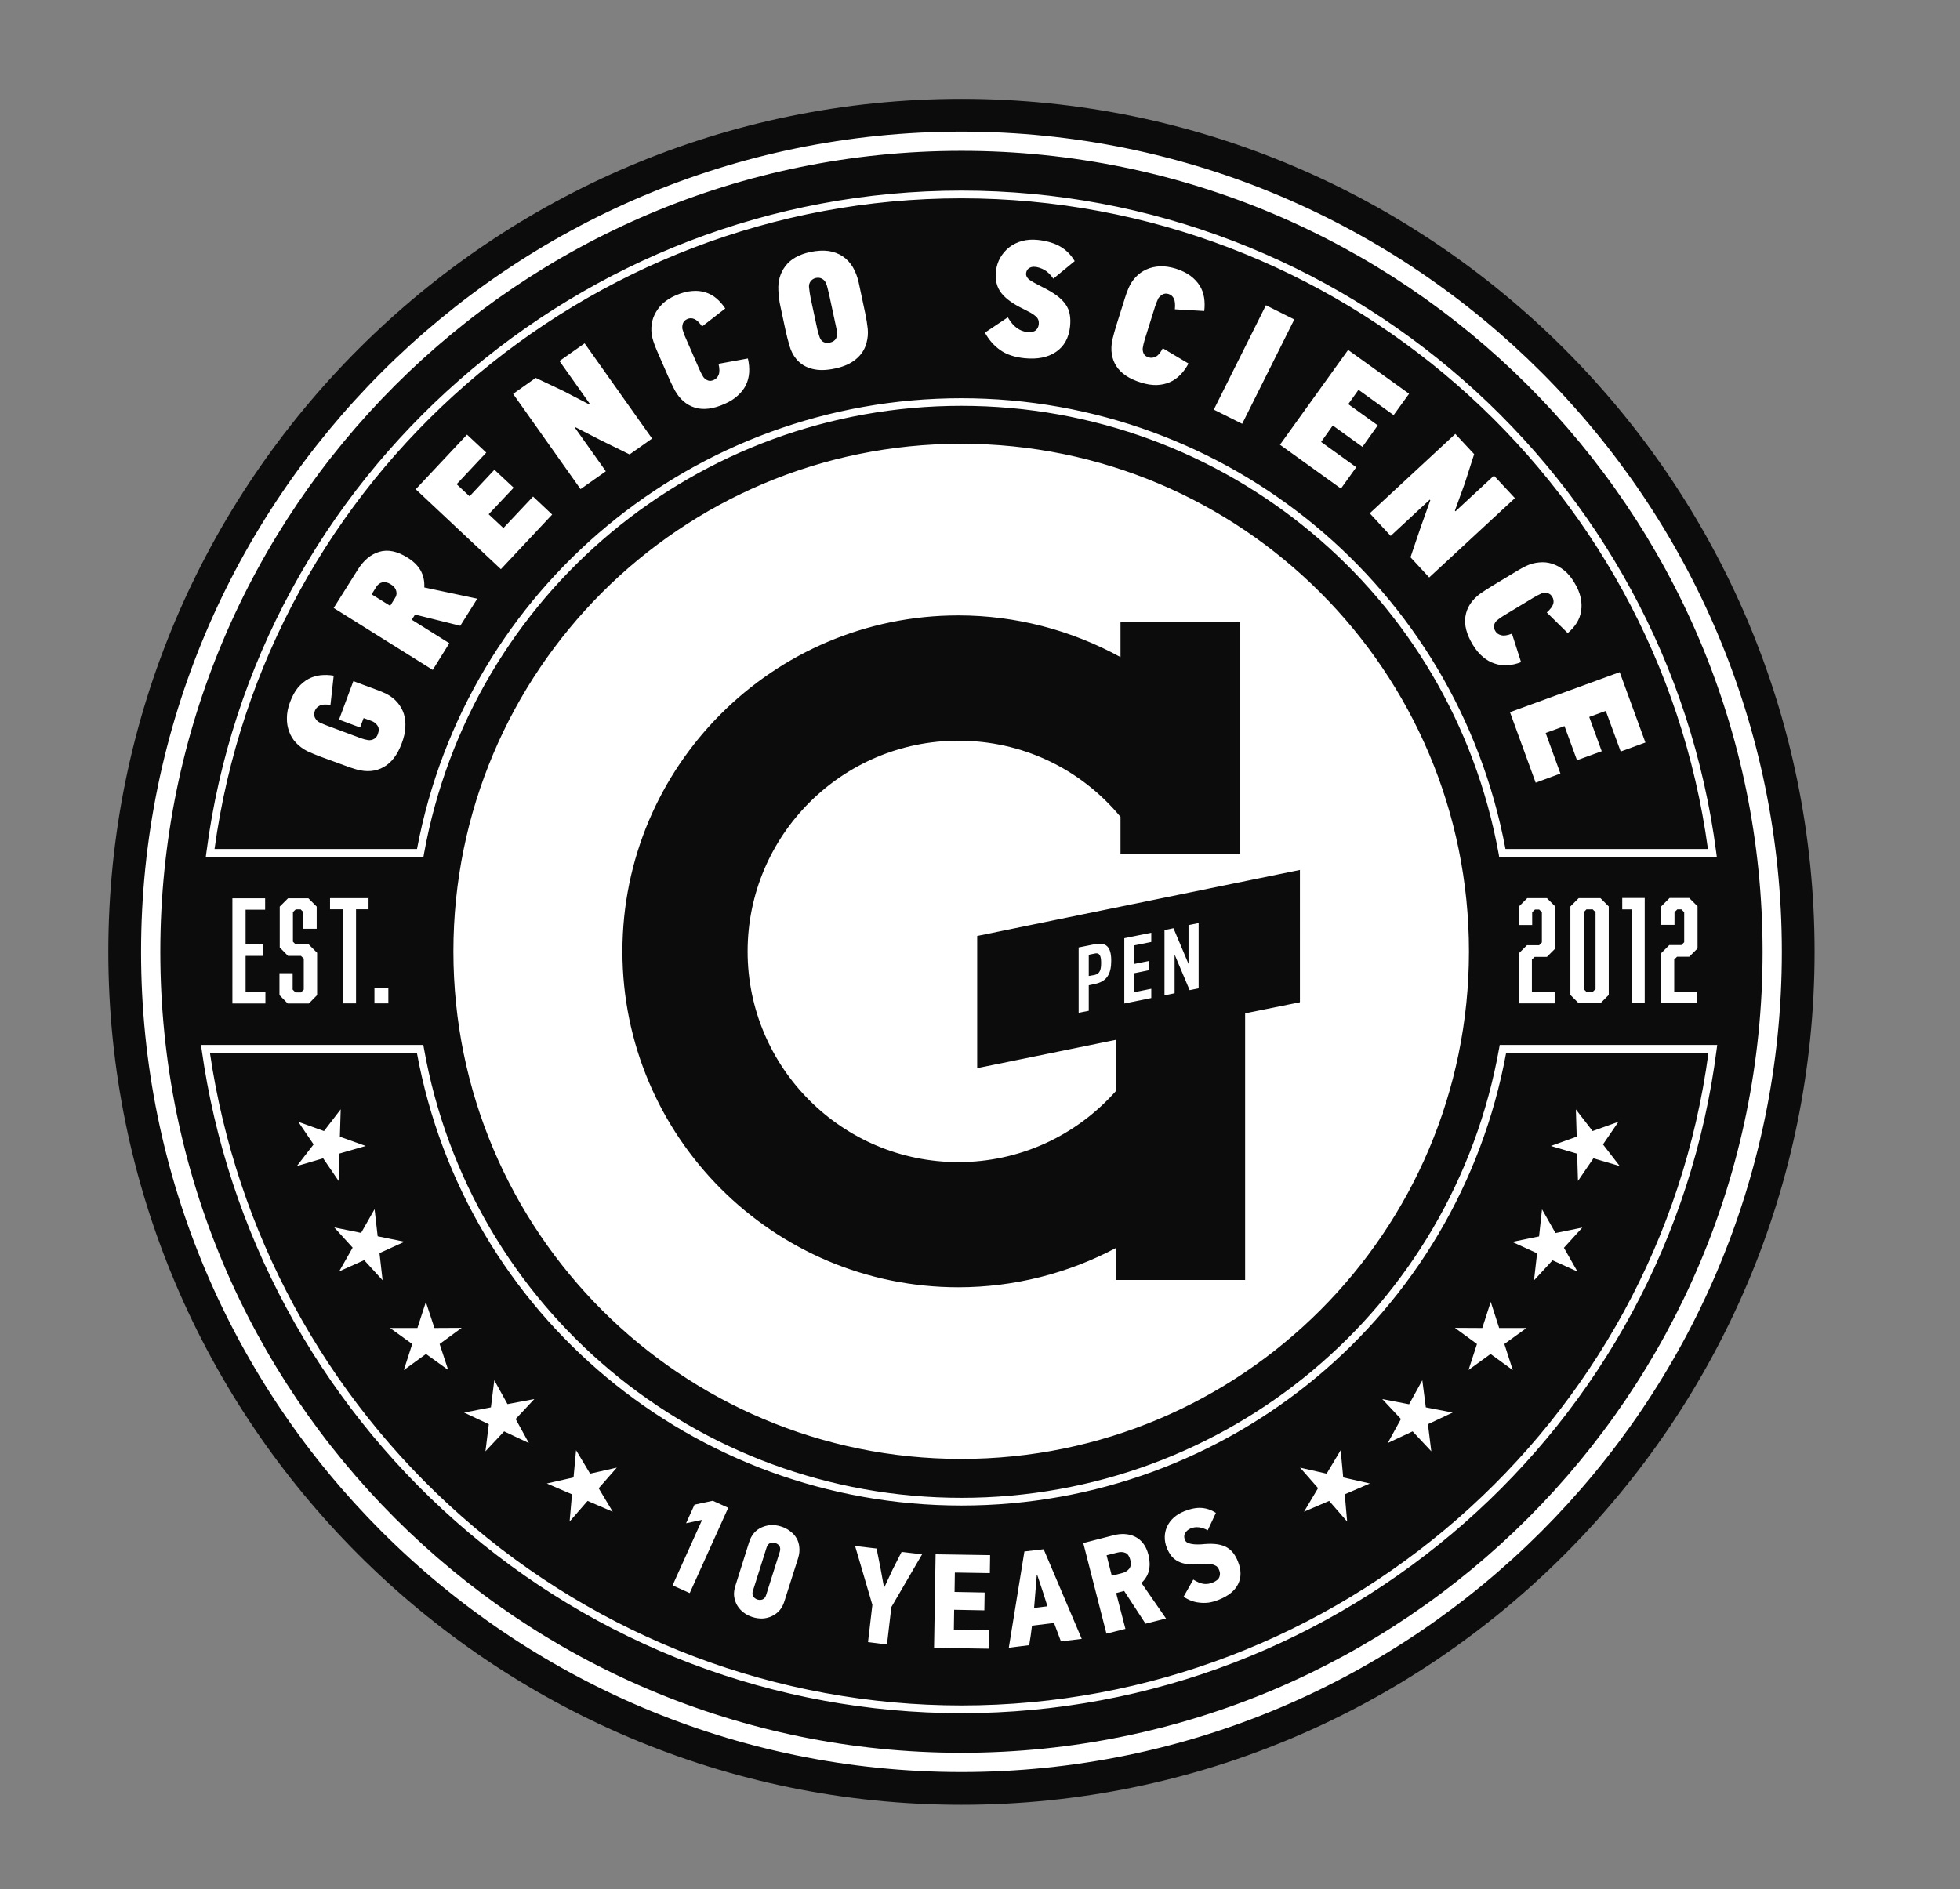
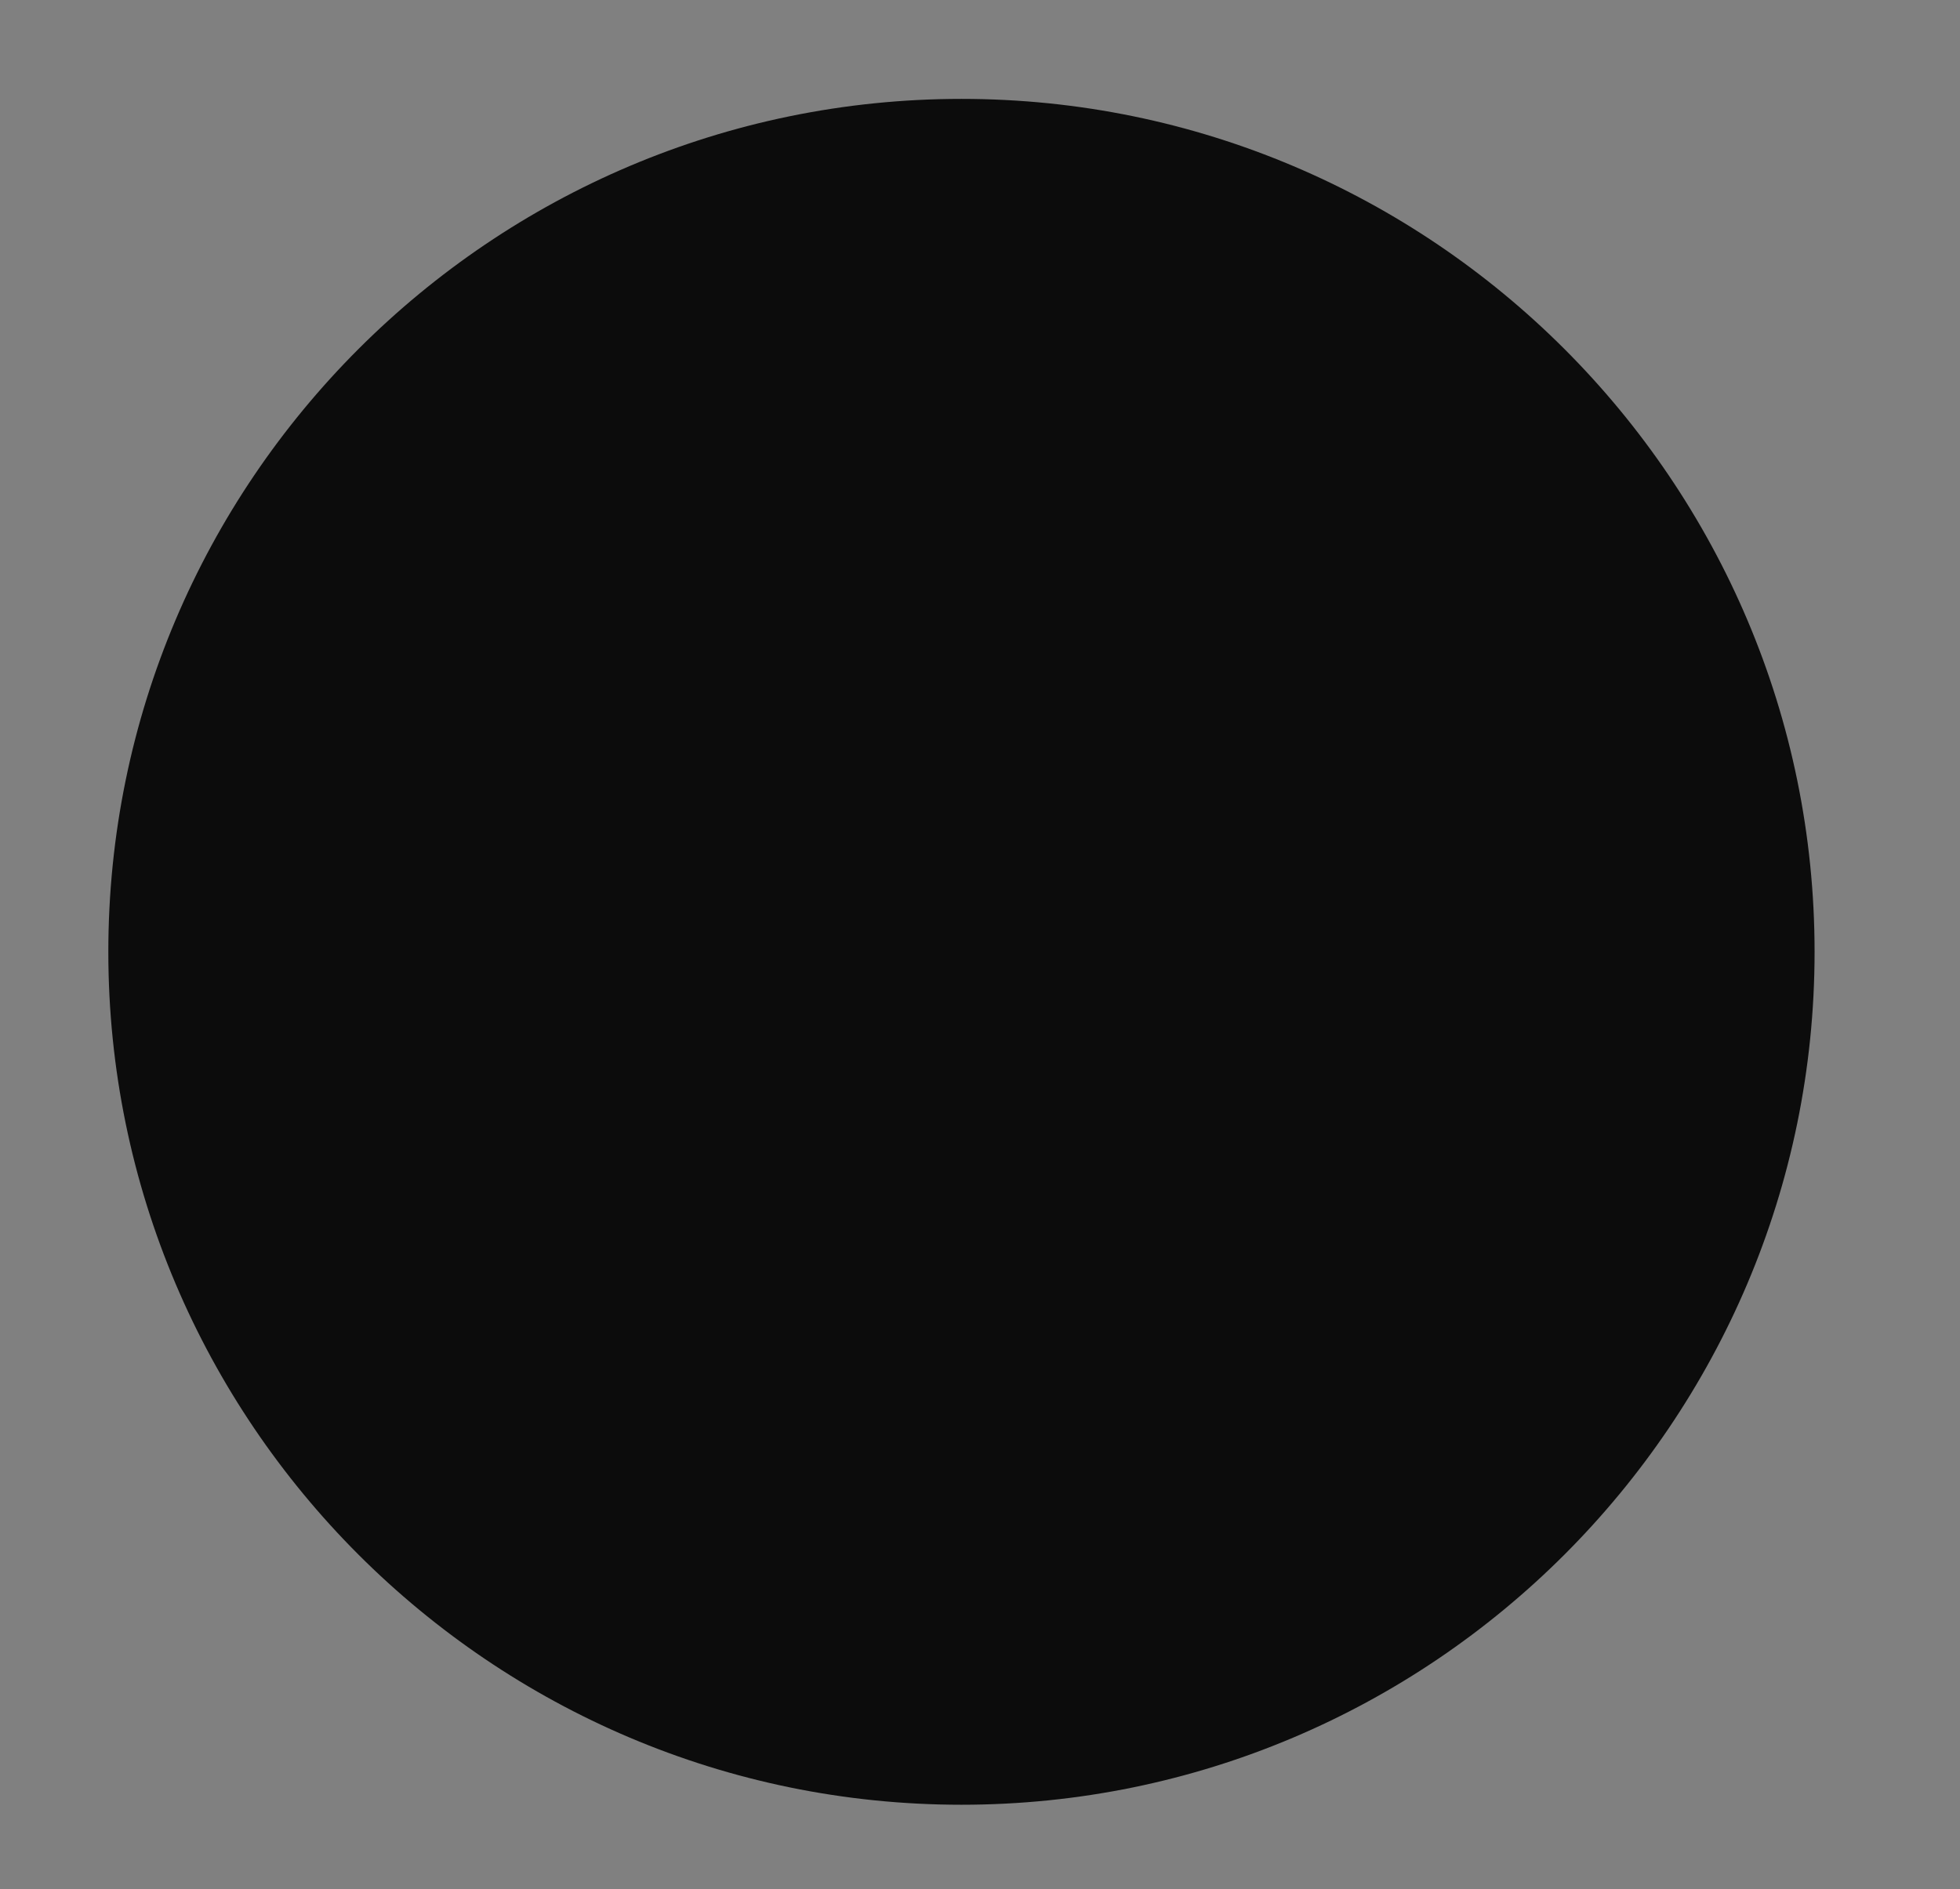
<svg xmlns="http://www.w3.org/2000/svg" version="1.2" viewBox="0 0 1395 1345" width="1395" height="1345">
  <rect x="0" y="0" width="1395" height="1345" fill="#808080" stroke="none" />
  <title>G-Pen_10-Year_Emblem-ai</title>
  <style>
		tspan { white-space:pre } 
		.s0 { fill: #0c0c0c } 
		.s1 { fill: #ffffff } 
	</style>
  <g id="Layer 2 copy">
    <path id="&lt;Compound Path&gt;" class="s0" d="m1291.5 677.6c0 334.8-272.4 607.2-607.2 607.2c-334.8 0-607.2-272.4-607.2-607.2c0-334.8 272.4-607.2 607.2-607.2c334.8 0 607.2 272.4 607.2 607.2z" />
-     <path id="&lt;Compound Path&gt;" fill-rule="evenodd" class="s1" d="m1268.2 677.6c0 322-261.9 583.9-583.9 583.9c-321.9 0-583.9-261.9-583.9-583.9c0-321.9 262-583.9 583.9-583.9c322 0 583.9 262 583.9 583.9zm-1154.1 0c0 314.9 255.3 570.2 570.2 570.2c314.9 0 570.2-255.3 570.2-570.2c0-314.9-255.3-570.2-570.2-570.2c-314.9 0-570.2 255.3-570.2 570.2zm570.2 542c-132.5 0-260.2-48.5-359.8-136.4c-98.5-87-162.8-206.3-181-336.2l-0.4-3.1h158.2l0.4 2.3c32.9 185.5 193.9 320.1 382.6 320.1c188.7 0 349.7-134.6 382.7-320.1l0.4-2.3h154.8l-0.4 3.1c-34.4 269.4-265.5 472.6-537.5 472.6zm-534.9-470.2c18.6 127.3 82 244.3 178.7 329.7c98.6 87.1 225.1 135 356.2 135c268.3 0 496.3-199.6 531.7-464.7h-144c-34.4 186.9-197.1 322.4-387.7 322.4c-190.6 0-353.3-135.5-387.6-322.4zm408.9 390.5q-1.2 4-3.6 6.7q-2.4 2.6-5.5 4q-3 1.4-6.5 1.6q-3.5 0.1-7.1-1q-3.6-1.1-6.4-3.3q-2.8-2.1-4.5-5q-1.7-2.9-2.2-6.5q-0.4-3.5 0.9-7.5l9.7-30.8q1.2-4 3.6-6.8q2.4-2.7 5.5-4q3.1-1.4 6.7-1.6q3.5-0.1 7 1q3.6 1.1 6.4 3.3q2.9 2.1 4.6 5q1.7 2.9 2 6.5q0.4 3.6-0.8 7.6zm76.1 4.2l-3.1 26.6l-13.5-1.7l3.1-26.5l-12.3-41.9l15.3 1.8l2.8 14.1l2.4 13.1h0.5l5.7-12.2l6.4-12.6l14.6 1.7zm30.4 29l1.1-66.6l38.8 0.6l-0.2 12.8l-24.9-0.4l-0.2 13.8l21.4 0.4l-0.2 12.7l-21.5-0.4l-0.2 14.2l24.9 0.4l-0.2 13.1zm85.4-17.7l-15.7 1.9q-0.5 3.4-0.9 7q-0.5 3.5-1.1 6.9l-14.5 1.8l11.1-68.5l13.7-1.6l27.1 63.8l-14.8 1.8zm-13.4-20.5l-0.8 9.8l9.5-1.2l-2.9-9.2l-4.3-12.9l-0.4 0.1zm78.5 21l-15.2-23.3l-5.7 1.5l6.6 25.5l-13.5 3.4l-16.5-64.5l21.4-5.5q4.1-1.1 8-0.9q4 0.2 7.3 1.8q3.4 1.6 5.9 4.8q2.5 3.2 3.8 8.2q1.5 6.2 0.3 11.3q-1.3 5-5.3 8.7l17.5 25.3zm-10.9-45.7q-1-3.7-3.4-4.7q-2.5-1.1-5.8-0.2l-7.6 1.9l3.7 14.6l7.3-1.9q3.2-0.8 5.1-3.1q1.8-2.3 0.7-6.6zm76.7 1.5q3.6 8.9 0.1 16q-3.5 7.1-13.6 11.1q-3.9 1.6-7.4 2.1q-3.5 0.4-6.6 0q-3-0.3-5.9-1.4q-2.8-1.1-5.3-2.8l6.9-12.2q3.8 2.4 7 3q3.3 0.5 6.7-0.8q4.1-1.7 4.9-4.1q0.9-2.4-0.2-4.9q-0.7-1.8-2-2.8q-1.4-0.9-3.2-1.3q-1.9-0.4-4.2-0.4q-2.2 0.1-4.7 0.4q-4.9 0.4-8.6-0.1q-3.7-0.5-6.4-1.9q-2.8-1.4-4.8-3.8q-1.9-2.4-3.3-5.8q-1.6-4-1.5-8q0.1-3.9 1.7-7.3q1.6-3.5 4.7-6.3q3-2.7 7.4-4.5q7-2.8 12.4-2.4q5.4 0.4 10.2 3.5l-5.8 12.4q-6.6-3.5-12-1.4q-2.8 1.2-4.1 3.4q-1.2 2.2-0.2 4.7q0.5 1.4 1.8 2.1q1.4 0.7 3.2 1q1.9 0.3 4.3 0.3q2.3 0 4.9-0.3q5.2-0.4 9.1 0.2q3.8 0.6 6.6 2.2q2.8 1.6 4.7 4.2q1.9 2.5 3.2 5.9zm340.8-501.8h-154.9l-0.4-2.3c-33.6-184.6-194.4-318.7-382.4-318.7c-188 0-348.9 134.1-382.4 318.7l-0.4 2.3h-154.9l0.4-3.1c35-268.6 266-471.1 537.3-471.1c271.3 0 502.3 202.5 537.3 471.1zm-150.4-5.5h144.1c-36-264.3-263.9-463.2-531.4-463.2c-267.5 0-495.4 198.9-531.5 463.2h144.1c34.9-186.1 197.5-320.9 387.4-320.9c189.9 0 352.4 134.8 387.3 320.9zm-743.9-158.9l-32.2-8l-2.3 3.7l26.7 16.7l-11.8 19l-70.5-44.1l17.1-27.2q6.3-10.1 15.4-12.8q9.2-2.7 20.1 4.2q6.2 3.8 9.2 9q3 5.2 2.7 12.2l37.7 8zm28.9-40.3l-60.6-56.9l36.5-38.9l13.7 12.8l-21.1 22.5l9.2 8.6l17.7-18.9l13.7 12.8l-17.8 18.9l10.5 9.8l21.1-22.4l13.6 12.8zm63.3-117.7l-21.6-30.5l17.9-12.6l48 67.8l-16 11.3l-20.7-10.2l-17.7-9.1l-0.5 0.3l22 31l-18 12.7l-48-67.8l16.1-11.4l19.8 9.4l18.3 9.5zm61.3-77.3q6-2.6 11.3-3q5.2-0.5 9.6 0.9q4.5 1.4 8 4.4q3.5 3 6.2 7.1l-16.5 12.8q-2.9-4.2-5.5-5.3q-2.5-1.1-5 0q-2.3 1-3.1 3q-0.7 1.9-0.4 4.1q0.4 1.4 0.9 2.9q0.5 1.5 1.2 3l9.9 22.7q1.4 3.2 2.9 5.6q1.3 1.7 3.1 2.4q1.9 0.8 4.3-0.3q2.4-1 3.5-3.7q1.1-2.7-0.1-7.8l20.9-3.8q1.2 5.2 0.9 10q-0.3 4.7-2.3 8.9q-2 4.1-5.8 7.5q-3.7 3.5-9.5 6q-12 5.3-20.9 2.6q-9-2.7-14.4-12.3q-2.5-4.8-4.7-9.8l-8.1-18.6q-1.4-3.2-2.5-6.6q-1.6-4.9-1.4-9.7q0.2-4.8 2.2-9q2-4.3 5.7-7.9q3.8-3.6 9.6-6.1zm134.8 13.2q1.1 5.3 1.7 10.6q0.5 5.2-0.9 10.2q-1.8 6.8-7.5 11.5q-5.6 4.7-14.7 6.6q-9.4 2.1-16.4 0.3q-7.1-1.8-11.4-7.1q-3.2-3.8-4.8-9.4q-1.6-5.5-2.7-10.5l-3.7-17.3q-0.7-2.9-1-5.7q-0.4-2.9-0.5-5.7q-0.6-10.2 5.1-17.6q5.6-7.3 17.6-9.9q7.3-1.5 13.1-0.7q5.7 0.9 10 3.8q4.3 2.9 7.2 7.7q2.8 4.8 4.2 11.1zm-25.8-13.8q-0.5-2.1-1-4.1q-0.4-1.9-1.2-3.9q-1-2.2-2.9-3.2q-1.9-1-4.3-0.5q-2.3 0.5-3.7 2.3q-1.4 1.8-1.2 4.2q0.2 2 0.5 4q0.3 2 0.7 4l4.3 20q0.4 2.2 1 4.1q0.5 2 1.2 3.9q1 2.4 2.9 3.2q1.9 0.8 4.2 0.3q6.5-1.4 4.9-9.2zm171.5 22.8q-1.3 12.2-10 18.1q-8.7 5.9-22.5 4.5q-10.6-1.1-17.2-5.8q-6.7-4.7-10.9-12.4l16.3-10.9q2.9 5 6.3 7.5q3.4 2.5 7.2 2.9q4.3 0.5 6.3-1.1q1.9-1.6 2.2-4.2q0.2-1.8-0.3-3.3q-0.5-1.4-1.9-2.6q-1.3-1.2-3.6-2.5q-2.2-1.2-5.4-2.8q-5-2.4-8.8-5.1q-3.9-2.7-6.4-5.8q-2.5-3.1-3.5-6.9q-1.1-3.7-0.6-8.6q0.6-5.5 3.1-9.9q2.6-4.5 6.5-7.5q3.9-3 9-4.4q5.1-1.4 11.1-0.8q9.5 1 15.9 4.6q6.4 3.6 10.5 10.5l-15.2 12.5q-2.9-4.2-6.3-6.2q-3.5-1.9-6.6-2.2q-2.7-0.3-4.5 1q-1.7 1.2-2 3.6q-0.2 2.6 2.4 4.6q2.7 1.9 8.9 5q6.3 3.1 10.4 6.1q4.2 3.1 6.5 6.5q2.3 3.3 2.9 7.1q0.7 3.8 0.2 8.5zm75.1-41.2q6.3 2 10.5 5.1q4.2 3.1 6.7 7.1q2.4 3.9 3.1 8.5q0.7 4.6 0.1 9.5l-20.9-1.2q0.5-5.1-0.7-7.6q-1.2-2.5-3.8-3.3q-2.4-0.7-4.2 0.3q-1.8 1-3.1 2.8q-0.6 1.3-1.2 2.8q-0.6 1.4-1.1 3l-7.4 23.7q-1 3.3-1.4 6.1q-0.1 2.2 0.8 3.9q0.9 1.7 3.4 2.5q2.5 0.8 5.1-0.5q2.6-1.3 5-6l18.3 10.9q-2.5 4.7-5.9 8.1q-3.3 3.4-7.5 5.2q-4.2 1.8-9.3 2q-5.2 0.1-11.2-1.8q-12.4-3.8-17.5-11.7q-5-7.9-2.8-18.7q1.3-5.3 2.9-10.5l6.1-19.4q1-3.3 2.4-6.6q2-4.8 5.3-8.2q3.3-3.5 7.6-5.4q4.2-1.9 9.5-2.2q5.2-0.2 11.2 1.6zm27.2 100.4l37.1-74.3l20.2 10.1l-37.1 74.3zm47.1 25l48.5-67.5l43.4 31.2l-11 15.2l-25-18l-7.3 10.2l21 15.1l-10.9 15.3l-21.1-15.2l-8.3 11.7l25 18l-10.9 15.2zm124.9 47.4l27.4-25.4l14.9 16l-61 56.5l-13.3-14.4l7.4-21.8l6.7-18.8l-0.4-0.4l-27.8 25.8l-14.9-16.1l60.9-56.5l13.4 14.4l-6.7 20.9l-7 19.3zm84.6 50.7q3.4 5.6 4.5 10.7q1.1 5.2 0.3 9.7q-0.7 4.6-3.2 8.5q-2.5 3.9-6.3 7.1l-14.9-14.7q3.8-3.4 4.6-6.1q0.7-2.7-0.7-5q-1.3-2.2-3.3-2.6q-2-0.5-4.2 0.1q-1.4 0.6-2.7 1.3q-1.4 0.7-2.9 1.6l-21.2 12.8q-3 1.8-5.1 3.6q-1.6 1.5-2 3.4q-0.5 1.9 0.9 4.2q1.3 2.2 4.1 2.9q2.9 0.8 7.7-1.1l6.5 20.3q-4.9 1.9-9.7 2.2q-4.8 0.3-9.1-1.2q-4.4-1.4-8.3-4.7q-3.9-3.2-7.2-8.6q-6.8-11.2-5.3-20.4q1.5-9.3 10.3-15.9q4.4-3.1 9.1-5.9l17.4-10.5q3-1.8 6.2-3.4q4.6-2.2 9.4-2.6q4.8-0.5 9.2 0.9q4.5 1.4 8.6 4.7q4.1 3.3 7.3 8.7zm-45.8 92.3l78.1-28.5l18.3 50.1l-17.6 6.4l-10.6-28.9l-11.8 4.3l8.9 24.4l-17.6 6.4l-8.9-24.3l-13.4 4.9l10.5 28.9l-17.6 6.5zm-788.7 22q-4.6 12.5-13 17.1q-8.3 4.7-19.2 1.7q-4.5-1.3-8.9-3l-17.5-6.4q-4.4-1.7-8.8-3.7q-4.6-2.4-7.9-5.9q-3.3-3.5-4.9-8q-1.7-4.5-1.6-9.7q0-5.3 2.2-11.2q2.3-6.2 5.6-10.3q3.4-4 7.4-6.2q4.1-2.2 8.7-2.7q4.6-0.5 9.4 0.3l-2.3 20.9q-5-0.9-7.6 0.4q-2.6 1.3-3.5 3.7q-0.9 2.6-0.1 4.6q0.9 2 2.7 3.3q1.1 0.7 2.5 1.2q1.4 0.6 2.9 1.2l24.4 9.1q1.4 0.5 2.8 0.9q1.5 0.4 2.8 0.6q2.2 0.2 4-0.8q1.9-0.9 2.8-3.4q1.4-3.8-0.2-6.1q-1.6-2.4-4.4-3.4l-5.5-2l-2.5 6.7l-15-5.6l10.2-27.4l17.8 6.6q3.1 1.2 5.8 2.5q4.6 2.4 7.7 6q3.1 3.6 4.6 8.1q1.4 4.6 1.1 9.8q-0.3 5.3-2.5 11.1zm-7.8-113q-3.2-2-5.9-1.5q-2.8 0.6-4.5 3.3l-3.3 5.3l13.2 8.2l3.4-5.5q0.7-1 1-2.2q0.3-1.2 0-2.5q-0.2-1.2-1.1-2.6q-0.9-1.3-2.8-2.5zm200.5 712.6l21-46.6l-11.4 2.4l6-13.2l13-2.8l11 5l-27.4 60.7zm76.3-23.9q0.7-2.4-0.2-4q-1-1.6-3-2.2q-2.1-0.7-3.8 0.1q-1.7 0.8-2.4 3.1l-9.7 30.7q-0.8 2.4 0.2 4q0.9 1.6 3 2.3q2 0.6 3.7-0.1q1.8-0.8 2.5-3.2zm490.5-427.4c0 199.5-161.8 361.3-361.4 361.3c-199.6 0-361.4-161.8-361.4-361.3c0-199.6 161.8-361.4 361.4-361.4c199.6 0 361.4 161.8 361.4 361.4zm-120.3-58l-229.7 47v94.1l99-20.2v36.2c-28.6 32.4-69.1 50.9-112.4 50.9c-82.7 0-150-67.3-150-150c0-82.7 67.3-150 150-150c45.1 0 86.7 19.6 115.4 54.2v26.7h85.1v-165.4h-85.1v25c-35.1-19.3-74.8-29.7-115.4-29.7c-131.9 0-239.1 107.3-239.1 239.2c0 131.8 107.2 239.1 239.1 239.1c39.4 0 78-9.8 112.4-28.1v22.9h91.7v-189.8l39-7.9zm-105.8 91.2l-19.2 3.9v-46.5l19.2-3.9v6.6l-12 2.4v13.2l10.3-2.1v6.6l-10.3 2.1v13.5l12-2.4zm16.6-3.4l-7.2 1.5v-46.5l6.4-1.3l10.7 25.4v-27.6l7.2-1.5v46.5l-6.4 1.3l-10.7-25.4zm-61.1 12.5l-7.2 1.4v-46.5l11.4-2.3c8.3-1.7 11.8 2 11.8 11.7c0 9.4-3.1 14.9-11.8 16.6l-4.2 0.9zm0-24.8l4.4-0.8c3.8-0.8 4.4-4.4 4.4-8.5c0-4.1-0.6-7.5-4.4-6.7l-4.4 0.9zm-609.5-55.3h23.3v8.1h-13.9v24.8h12.2v8.1h-12.2v25.8h14.1v8.1h-23.5zm50.5 9.8l-1.9-1.9h-3.5l-2 1.9v21.1l2 2h9.3l5.9 5.9v30.1l-5.9 6h-15l-5.9-6v-15.6h9.4v11.7l2 2h3.9l2-2v-22.1l-2-1.9h-9.2l-5.9-6v-29.1l5.9-5.9h14.5l5.9 5.9v15.8h-9.5zm37.5-2v67h-9.5v-67h-9v-7.9h27.4v7.9zm13.1 67v-10.9h9.9v10.9zm814.4-35.5l5.9-5.9h8.7l1.9-2v-21.5l-1.9-1.9h-3l-2 1.9v9.1h-9.4v-13.2l5.9-5.9h14l5.9 5.9v30l-5.9 5.9h-8.7l-2 1.9v23.1h16.2v8.1h-25.6zm64.1 29.5l-5.9 5.9h-15.5l-5.9-5.9v-63l5.9-5.9h15.5l5.9 5.9zm-15.9-60.9l-1.9 2v54.7l1.9 2h4.5l2-2v-54.7l-2-2zm32.1 0h-6.6v-8.1h16v74.9h-9.4zm21 31.3l5.9-5.9h8.6l2-2v-21.4l-2-2h-2.9l-2 2v9h-9.4v-13.2l5.9-5.9h14l5.9 5.9v30l-5.9 5.9h-8.7l-2 2v23h16.2v8.1h-25.6zm-939.7 111l-0.6 19.5l18.4 6.6l-18.7 5.4l-0.6 19.5l-11-16.1l-18.7 5.5l11.9-15.4l-10.9-16.1l18.3 6.6zm24.1 71.1l2.2 19.3l19.1 3.9l-17.8 8.1l2.2 19.3l-13.1-14.3l-17.8 8l9.6-16.9l-13.1-14.4l19.1 3.9zm36.5 66.1l6.1 18.5l19.4-0.1l-15.7 11.5l6.1 18.5l-15.8-11.4l-15.8 11.5l6-18.6l-15.8-11.4h19.5zm48.7 55.7l9.4 17l19.1-3.6l-13.3 14.2l9.4 17.1l-17.6-8.3l-13.3 14.2l2.4-19.3l-17.6-8.3l19.1-3.7zm58.2 49.8l10 16.7l19-4.3l-12.9 14.7l10 16.7l-17.9-7.7l-12.8 14.7l1.7-19.4l-17.9-7.7l19-4.3zm723.5-227.2l18.4-6.6l-11 16.1l11.9 15.4l-18.7-5.5l-11 16.1l-0.6-19.4l-18.7-5.5l18.4-6.6l-0.6-19.4zm-26.4 72.6l19.1-3.9l-13.1 14.4l9.6 16.9l-17.7-8l-13.2 14.3l2.2-19.3l-17.7-8.1l19.1-3.9l2.1-19.3zm-40.1 67.6h19.5l-15.8 11.4l6 18.6l-15.8-11.5l-15.7 11.4l6-18.5l-15.7-11.5l19.5 0.1l6-18.6zm-52.2 56.5l19.1 3.7l-17.6 8.3l2.4 19.3l-13.3-14.2l-17.7 8.3l9.4-17.1l-13.3-14.2l19.1 3.7l9.4-17.1zm-58.8 49.9l19 4.3l-17.9 7.7l1.7 19.4l-12.8-14.7l-17.9 7.7l10-16.8l-12.8-14.6l18.9 4.3l10-16.7z" />
  </g>
</svg>